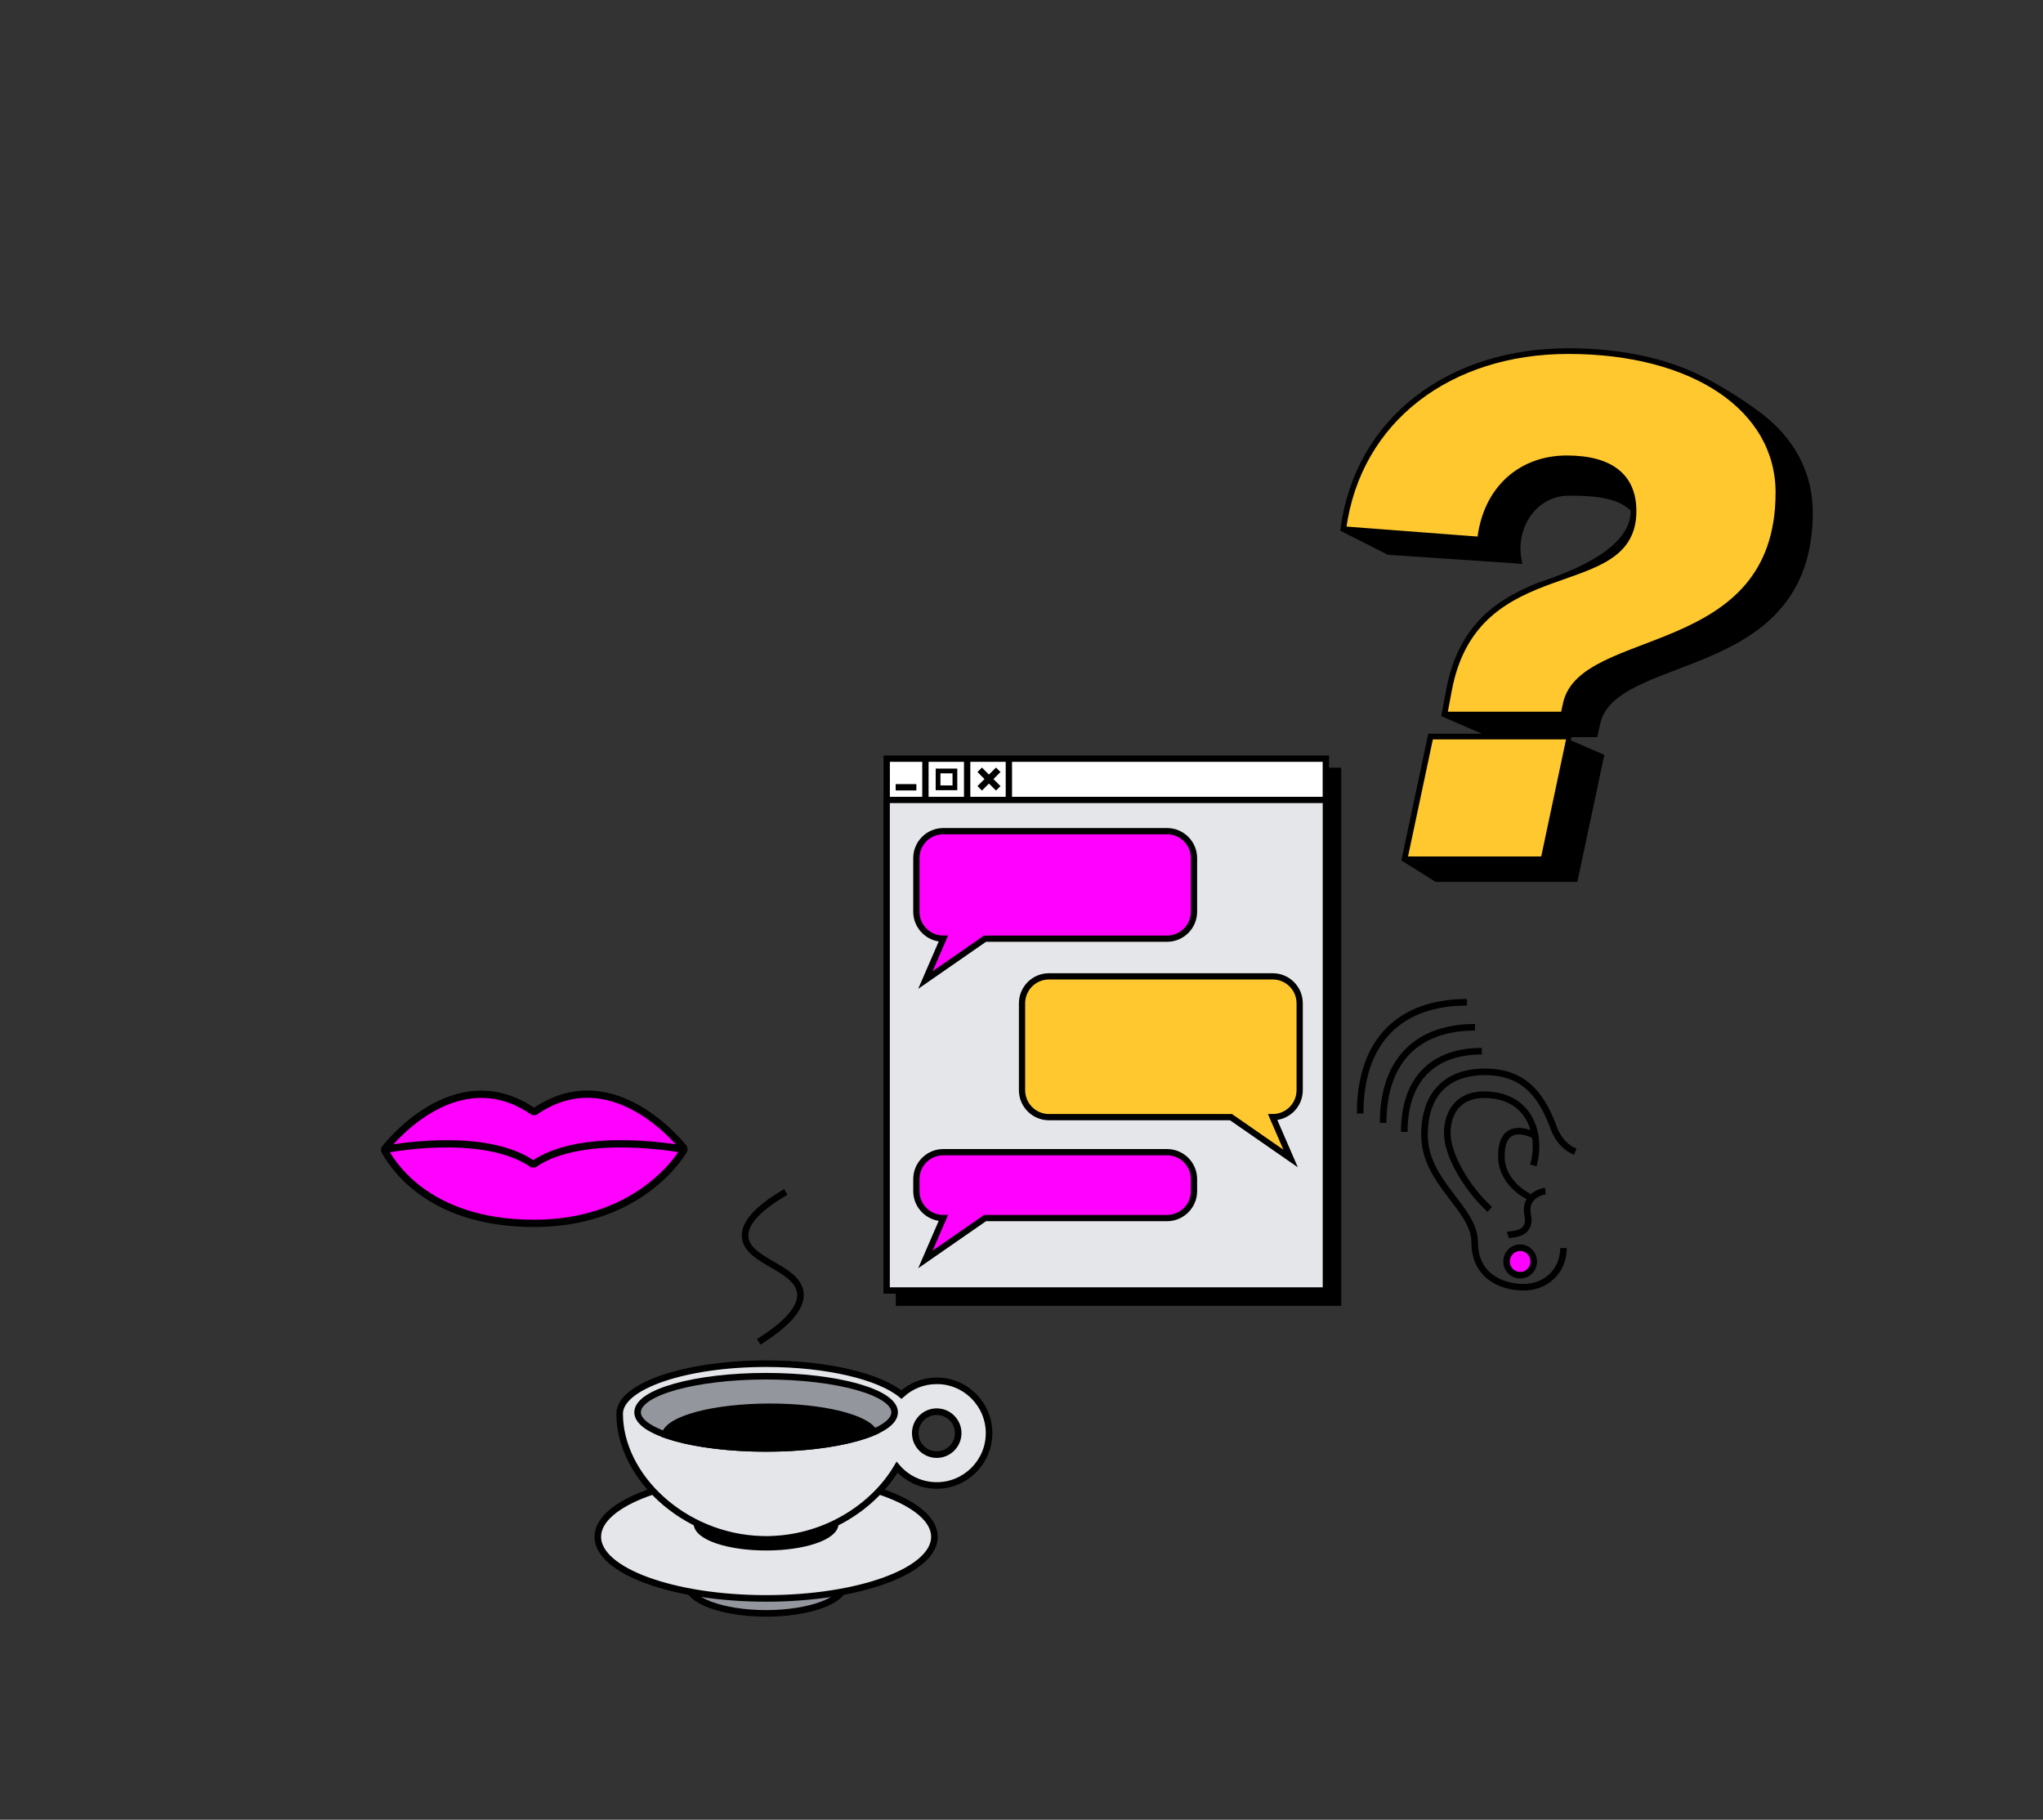
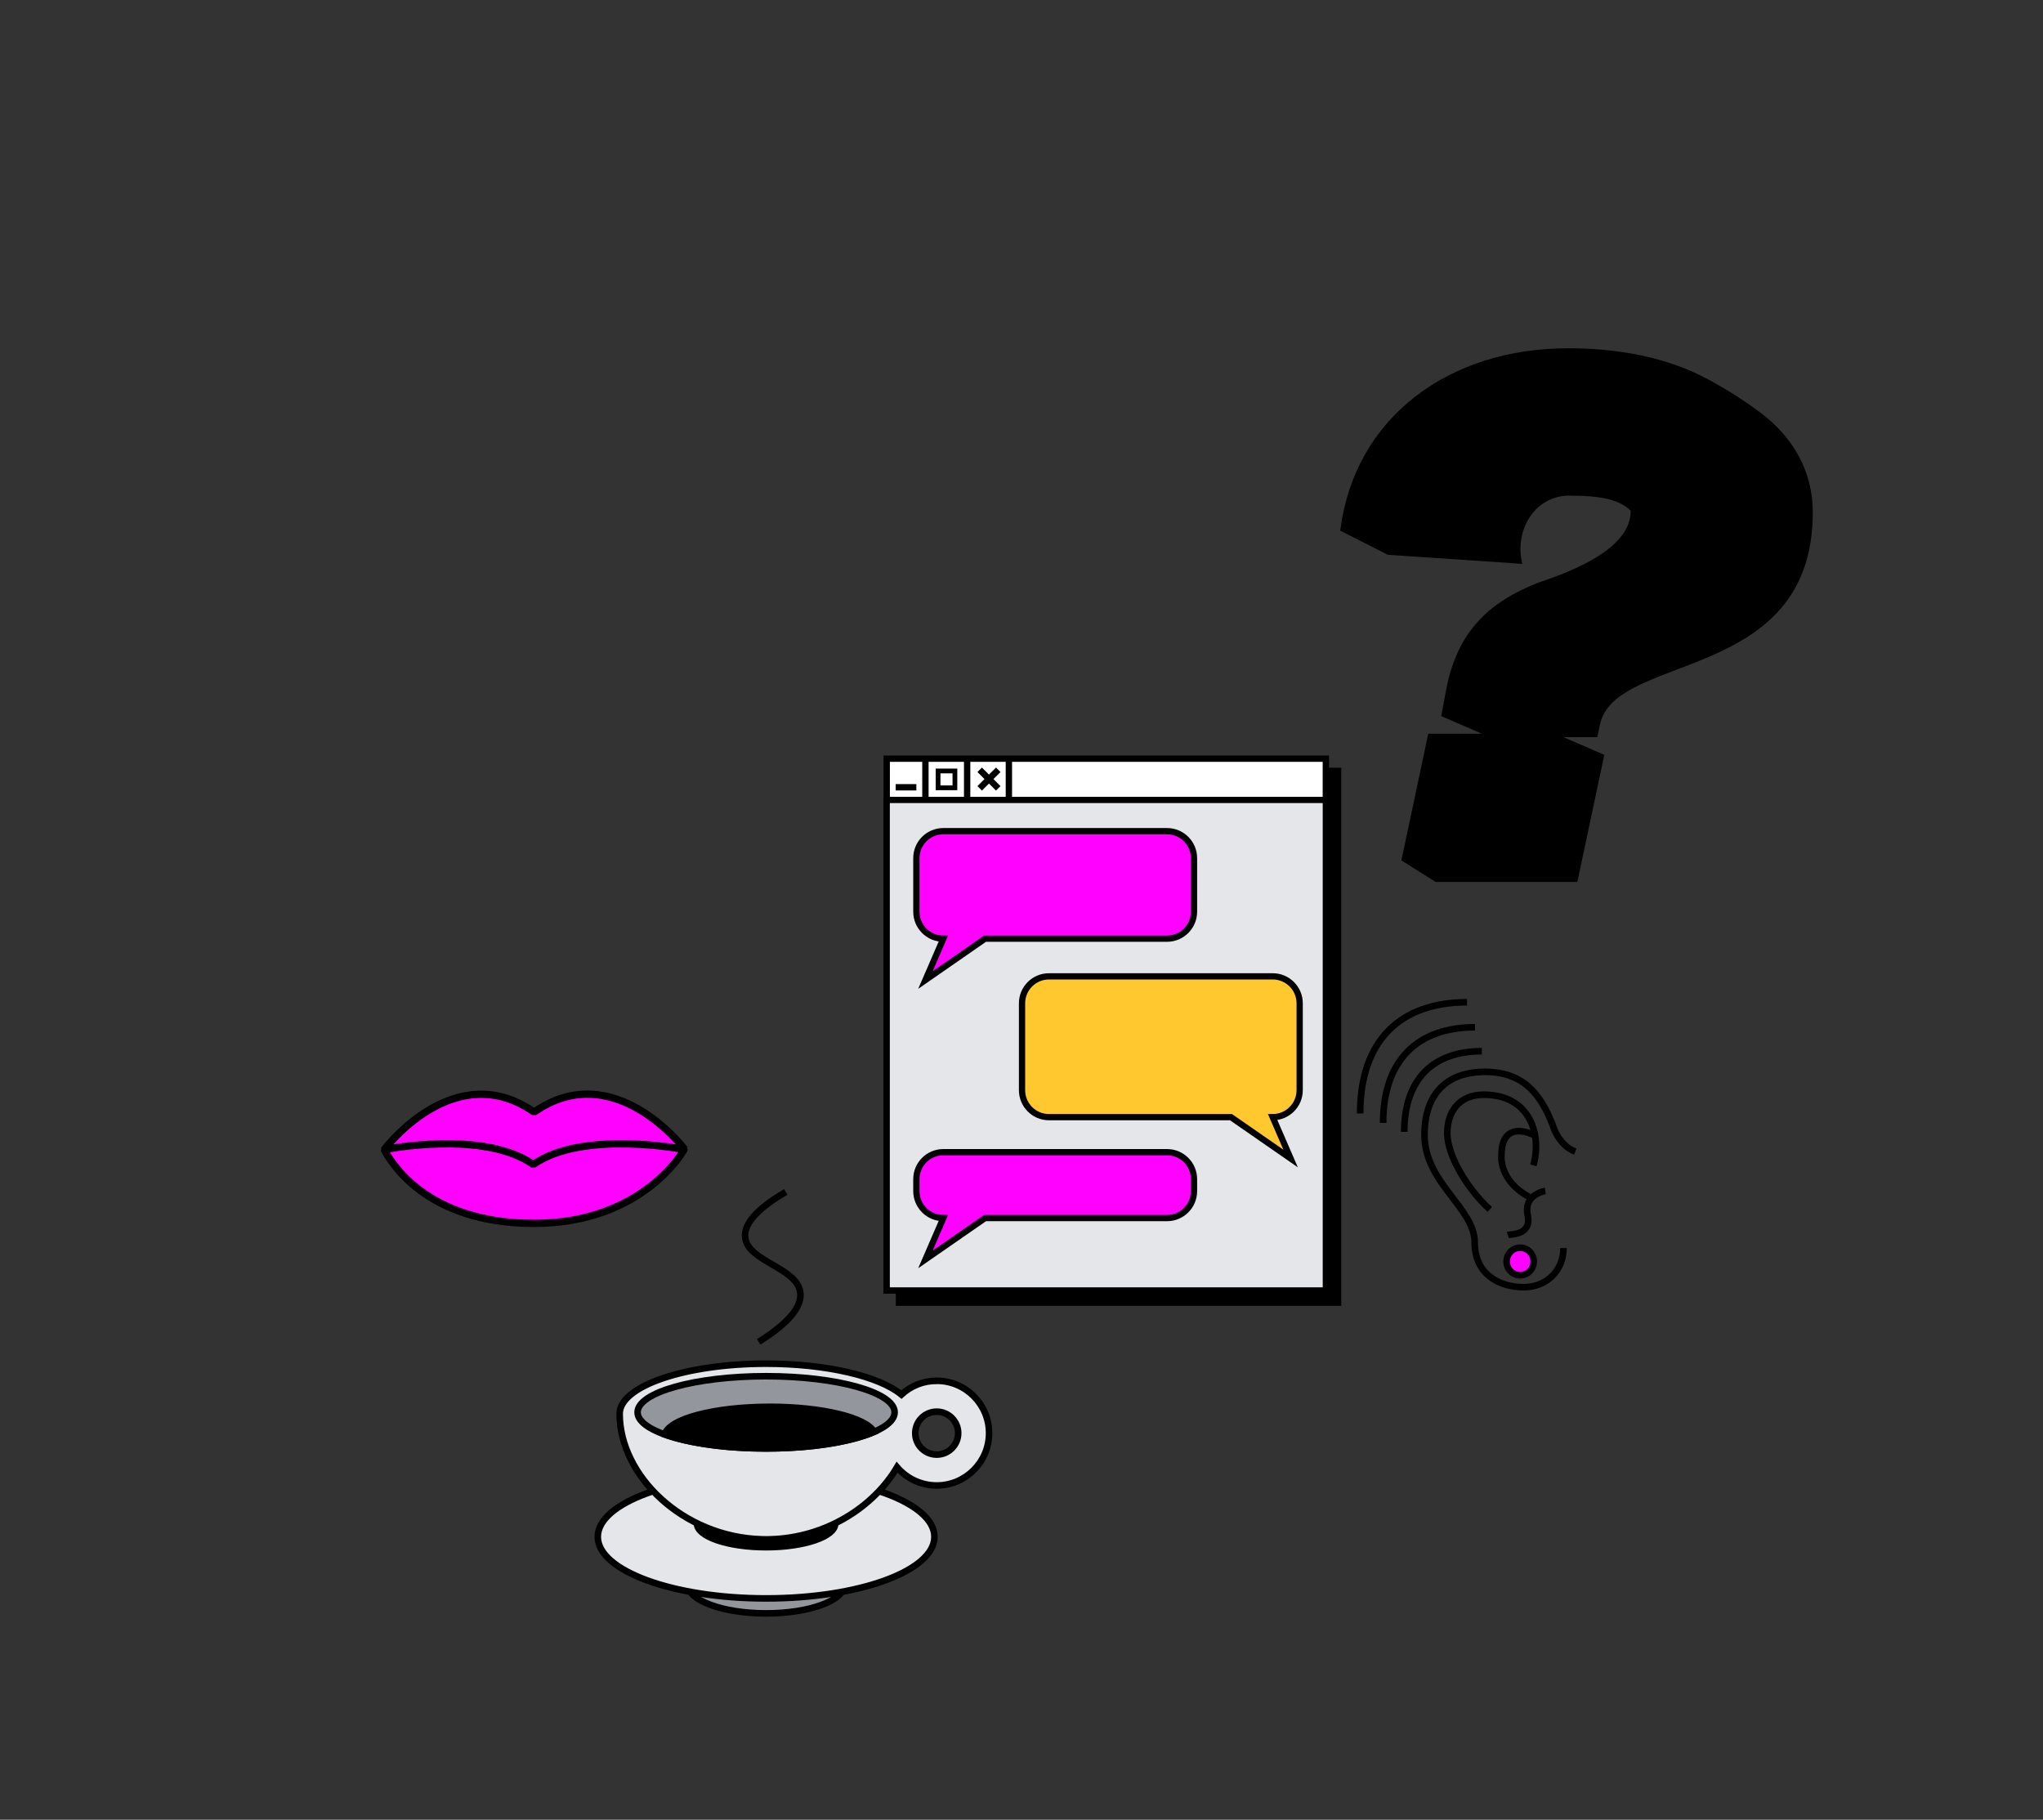
<svg xmlns="http://www.w3.org/2000/svg" fill="none" viewBox="0 0 622 554" height="554" width="622">
  <rect x="0" y="0" width="622" height="554" fill="#333333" stroke="none" />
  <g clip-path="url(#clip0_3826_10546)">
    <path stroke-miterlimit="10" stroke-width="1.931" stroke="black" fill="black" d="M407.382 234.688H273.688V396.584H407.382V234.688Z" />
    <path stroke-miterlimit="10" stroke-width="1.931" stroke="black" fill="white" d="M403.659 230.965H269.965V392.862H403.659V230.965Z" />
    <path stroke-miterlimit="10" stroke-width="1.9" stroke="black" fill="#E4E6EA" d="M403.659 243.531H269.965V392.862H403.659V243.531Z" />
    <path stroke-miterlimit="10" stroke-width="1.931" stroke="black" d="M281.746 230.725V243.465" />
    <path stroke-miterlimit="10" stroke-width="1.931" stroke="black" d="M307.156 231.545V244.285" />
    <path stroke-miterlimit="10" stroke-width="1.931" stroke="black" d="M294.453 231.545V244.285" />
    <path stroke-miterlimit="10" stroke-width="1.448" stroke="black" d="M290.727 234.711H285.598V239.84H290.727V234.711Z" />
    <path stroke-miterlimit="10" stroke-width="1.931" stroke="black" d="M272.688 239.678H278.989" />
    <path stroke-miterlimit="10" stroke-width="1.931" stroke="black" d="M298.27 234.352L303.92 240.002" />
    <path stroke-miterlimit="10" stroke-width="1.931" stroke="black" d="M303.92 234.352L298.27 240.002" />
    <path stroke-miterlimit="10" stroke-width="1.9" stroke="black" fill="#FF01FE" d="M355.305 253.037H287.203C282.667 253.037 278.988 256.714 278.988 261.252V277.554C278.988 282.09 282.666 285.769 287.203 285.769L281.747 298.358L299.898 285.769H355.305C359.841 285.769 363.52 282.092 363.52 277.554V261.252C363.52 256.716 359.843 253.037 355.305 253.037Z" />
    <path stroke-miterlimit="10" stroke-width="1.9" stroke="black" fill="#FF01FE" d="M355.305 350.764H287.203C282.667 350.764 278.988 354.441 278.988 358.978V362.613C278.988 367.149 282.666 370.828 287.203 370.828L281.747 383.417L299.898 370.828H355.305C359.841 370.828 363.52 367.15 363.52 362.613V358.978C363.52 354.442 359.843 350.764 355.305 350.764Z" />
    <path stroke-miterlimit="10" stroke-width="1.9" stroke="black" fill="#FFC82E" d="M319.375 297.238H387.477C392.013 297.238 395.692 300.916 395.692 305.453V331.89C395.692 336.426 392.015 340.105 387.477 340.105L392.933 352.694L374.783 340.105H319.375C314.839 340.105 311.16 336.428 311.16 331.89V305.453C311.16 300.917 314.837 297.238 319.375 297.238Z" />
  </g>
  <g clip-path="url(#clip1_3826_10546)">
    <path stroke-miterlimit="10" stroke-width="2" stroke="black" fill="#93969D" d="M233.247 491.174C246.392 491.174 257.048 487.273 257.048 482.462C257.048 477.65 246.392 473.75 233.247 473.75C220.102 473.75 209.445 477.65 209.445 482.462C209.445 487.273 220.102 491.174 233.247 491.174Z" />
    <path stroke-miterlimit="10" stroke-width="2" stroke="black" fill="#E4E6EA" d="M233.245 486.617C261.547 486.617 284.491 478.22 284.491 467.861C284.491 457.503 261.547 449.105 233.245 449.105C204.943 449.105 182 457.503 182 467.861C182 478.22 204.943 486.617 233.245 486.617Z" />
    <path stroke-miterlimit="10" stroke-width="2" stroke="black" fill="black" d="M233.245 471.029C244.874 471.029 254.302 467.801 254.302 463.817C254.302 459.834 244.874 456.605 233.245 456.605C221.615 456.605 212.188 459.834 212.188 463.817C212.188 467.801 221.615 471.029 233.245 471.029Z" />
    <path stroke-miterlimit="10" stroke-width="2" stroke="black" fill="#E4E6EA" d="M285.189 420.369C281.048 420.369 277.271 421.958 274.435 424.558C267.728 419.04 251.816 415.158 233.248 415.158C208.623 415.158 188.66 421.984 188.66 430.402C188.66 449.251 207.904 467.946 231.908 468.622C232.353 468.642 232.799 468.654 233.248 468.654C233.697 468.654 234.143 468.641 234.588 468.622C251.464 468.146 265.977 458.761 273.115 446.679C276.039 450.078 280.367 452.235 285.191 452.235C293.977 452.235 301.125 445.087 301.125 436.301C301.125 427.514 293.977 420.366 285.191 420.366L285.189 420.369ZM285.189 442.841C281.584 442.841 278.652 439.908 278.652 436.302C278.652 432.697 281.584 429.764 285.189 429.764C288.795 429.764 291.728 432.697 291.728 436.302C291.728 439.908 288.795 442.841 285.189 442.841Z" />
    <path stroke-miterlimit="10" stroke-width="2" stroke="black" fill="#93969D" d="M233.245 440.955C254.857 440.955 272.377 436.033 272.377 429.963C272.377 423.892 254.857 418.971 233.245 418.971C211.633 418.971 194.113 423.892 194.113 429.963C194.113 436.033 211.633 440.955 233.245 440.955Z" />
    <path stroke-miterlimit="10" stroke-width="2" stroke="black" fill="black" d="M202.422 436.73C209.585 439.301 220.725 440.956 233.246 440.956C247.032 440.956 259.146 438.952 266.116 435.925C263.772 431.6 250.474 428.285 234.419 428.285C217.381 428.285 203.454 432.017 202.422 436.73Z" />
    <path stroke-miterlimit="10" stroke-width="2" stroke="black" d="M230.989 408.507C241.543 401.906 244.108 397.045 243.652 393.489C242.668 385.829 227.643 384.137 226.867 376.703C226.355 371.801 232.304 366.918 239.235 362.863" />
  </g>
  <g clip-path="url(#clip2_3826_10546)">
    <path stroke-miterlimit="10" stroke-width="2" stroke="black" fill="black" d="M535.578 126.577C529.632 122.065 521.384 116.981 514.925 114.101C504.719 109.55 491.978 107.023 477.464 107.023C441.495 107.023 413.618 127.706 409.121 160.977L422.809 167.913L458.644 170.315L462.246 170.588C460.287 159.957 467.316 149.893 477.688 149.893C487.355 149.893 493.614 151.012 497.45 155.044C497.454 155.225 497.473 155.396 497.473 155.58C497.473 167.192 480.994 174.244 468.808 178.273C456.879 183.02 444.945 190.399 441.269 210.21L439.92 217.404L455.976 224.374H435.648L427.78 261.468L437.383 267.488H479.423L487.291 230.394L471.176 223.425H485.492L486.166 220.277C491.111 197.346 550.912 207.463 550.912 155.98C550.912 144.086 545.342 133.986 535.576 126.576L535.578 126.577Z" />
-     <path stroke-miterlimit="10" stroke-width="1.457" stroke="black" fill="#FFC82E" d="M477.464 107.023C515.458 107.023 541.312 124.333 541.312 149.963C541.312 201.444 481.512 191.327 476.566 214.258L475.892 217.406H439.923L441.272 210.212C449.365 166.599 497.475 183.235 497.475 155.583C497.475 145.017 490.506 139.397 477.018 139.397C463.079 139.397 452.288 148.615 450.489 164.127L409.121 160.979C413.618 127.708 441.495 107.023 477.464 107.023ZM477.69 224.375L469.822 261.469H427.781L435.649 224.375H477.69Z" />
  </g>
  <g clip-path="url(#clip3_3826_10546)">
    <path stroke-linejoin="bevel" stroke-width="2.215" stroke="black" fill="#FF01FE" d="M208.357 349.76C208.357 349.76 186.928 321.542 162.605 338.57C138.281 321.542 116.973 349.986 116.973 349.986C118.703 353.136 129.215 372.44 162.605 372.44C195.995 372.44 208.45 349.894 208.357 349.759V349.76Z" />
    <path stroke-linejoin="bevel" stroke-width="2.215" stroke="black" d="M208.589 349.986C208.589 349.986 177.547 343.817 162.361 354.517C147.175 343.817 116.973 349.986 116.973 349.986" />
  </g>
  <g clip-path="url(#clip4_3826_10546)">
    <path stroke-miterlimit="10" stroke-width="2.005" stroke="black" d="M476.008 379.954C476.008 386.742 470.93 391.873 463.887 391.873C456.845 391.873 448.983 388.232 448.983 378.299C448.983 367.705 433.696 360.199 433.696 345.466C433.696 332.884 440.629 326.318 452.094 326.318C463.559 326.318 468.964 332.775 472.731 342.541C472.731 342.541 474.369 348.611 479.609 350.597" />
    <path stroke-miterlimit="10" stroke-width="2.005" stroke="black" d="M427.535 344.591C427.535 328.452 436.429 320.027 451.137 320.027" />
    <path stroke-miterlimit="10" stroke-width="2.005" stroke="black" d="M421.102 341.851C421.102 322.726 431.642 312.742 449.07 312.742" />
    <path stroke-miterlimit="10" stroke-width="2.005" stroke="black" d="M414.111 338.975C414.111 316.736 426.367 305.129 446.633 305.129" />
    <path stroke-miterlimit="10" stroke-width="2.005" stroke="black" d="M453.57 368.2C446.528 361.744 440.632 351.646 440.632 345.024C440.632 338.403 444.235 333.271 451.769 333.271C466.018 333.271 469.458 345.687 466.838 354.792" />
    <path stroke-miterlimit="10" stroke-width="2" stroke="black" d="M467.551 345.851C467.551 345.851 464.942 344.361 462.498 344.361C460.054 344.361 457.119 345.52 457.119 351.81C457.119 351.81 456.276 359.384 465.514 364.35" />
    <path stroke-miterlimit="10" stroke-width="2" stroke="black" d="M470.484 362.572C470.484 362.572 463.8 363.566 465.105 369.856C466.41 376.146 460.053 375.65 459.074 375.982" />
    <path stroke-miterlimit="10" stroke-width="2" stroke="black" fill="#FF01FE" d="M462.82 388.23C460.54 388.23 458.692 386.352 458.692 384.037C458.692 381.721 460.54 379.844 462.82 379.844C465.101 379.844 466.949 381.721 466.949 384.037C466.949 386.352 465.101 388.23 462.82 388.23Z" />
  </g>
  <defs>
    <clipPath id="clip0_3826_10546">
      <rect transform="translate(269 230)" fill="white" height="167.55" width="139.347" />
    </clipPath>
    <clipPath id="clip1_3826_10546">
      <rect transform="translate(181 362)" fill="white" height="130.174" width="121.123" />
    </clipPath>
    <clipPath id="clip2_3826_10546">
      <rect transform="translate(408 106)" fill="white" height="162.618" width="144.091" />
    </clipPath>
    <clipPath id="clip3_3826_10546">
      <rect transform="translate(116 332)" fill="white" height="41.548" width="93.464" />
    </clipPath>
    <clipPath id="clip4_3826_10546">
      <rect transform="matrix(-1 0 0 1 480 304)" fill="white" height="89" width="67" />
    </clipPath>
  </defs>
</svg>